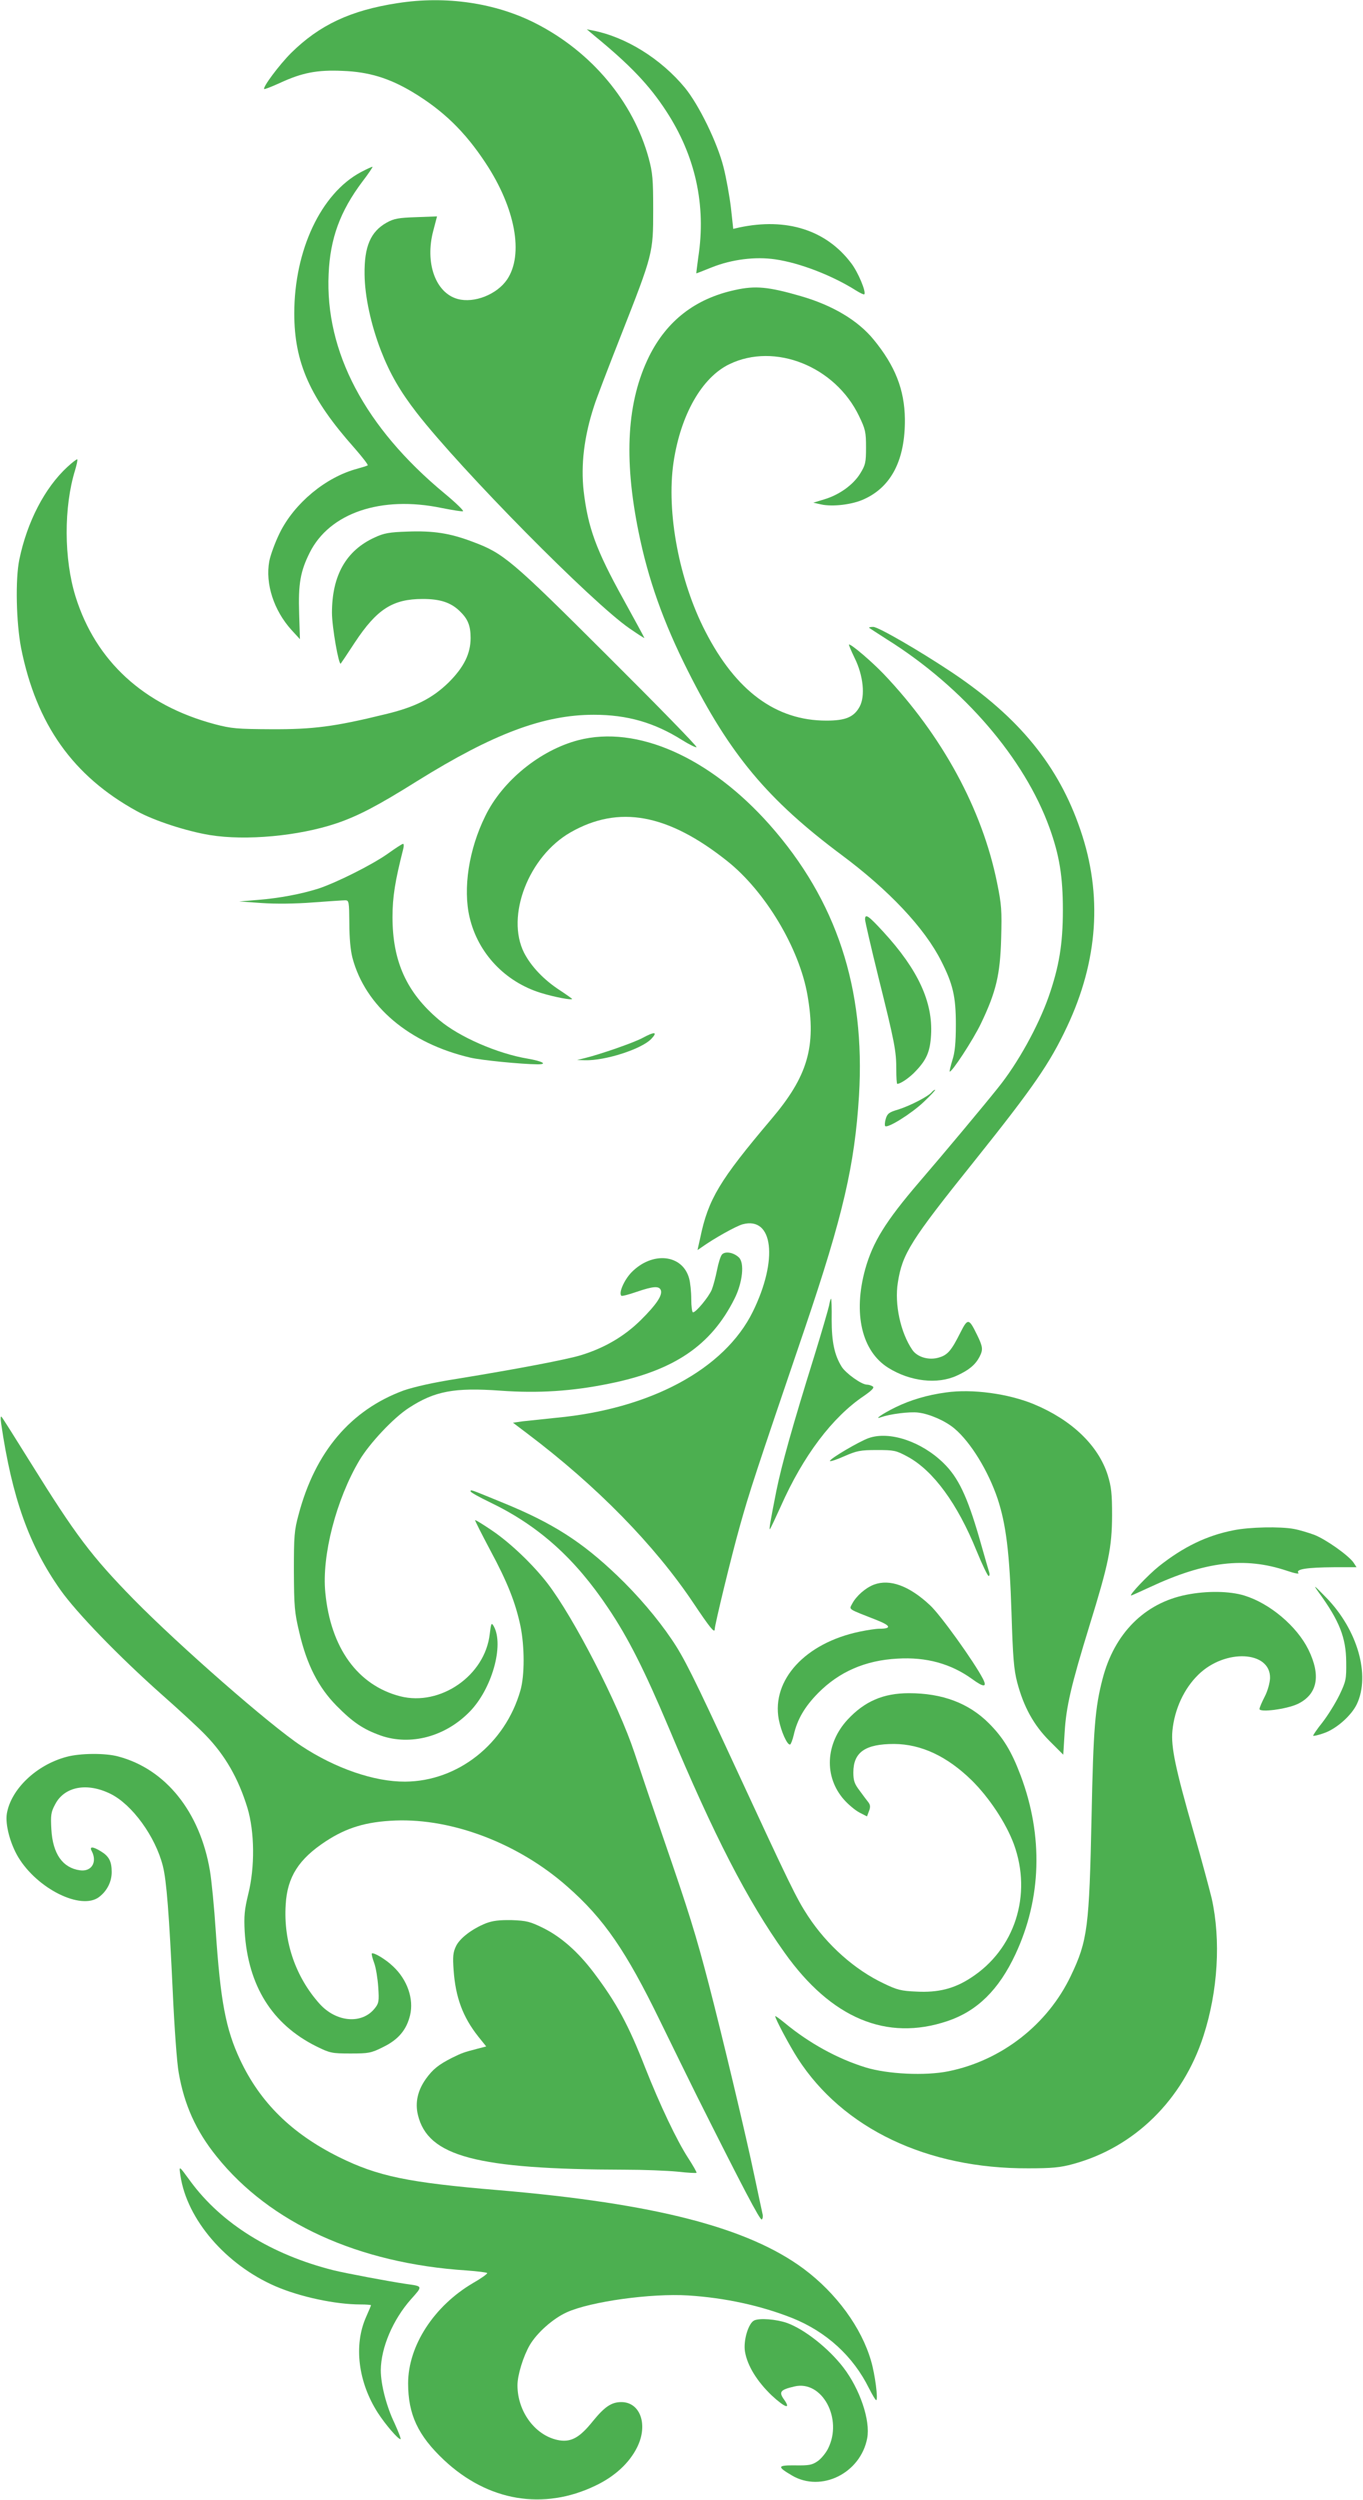
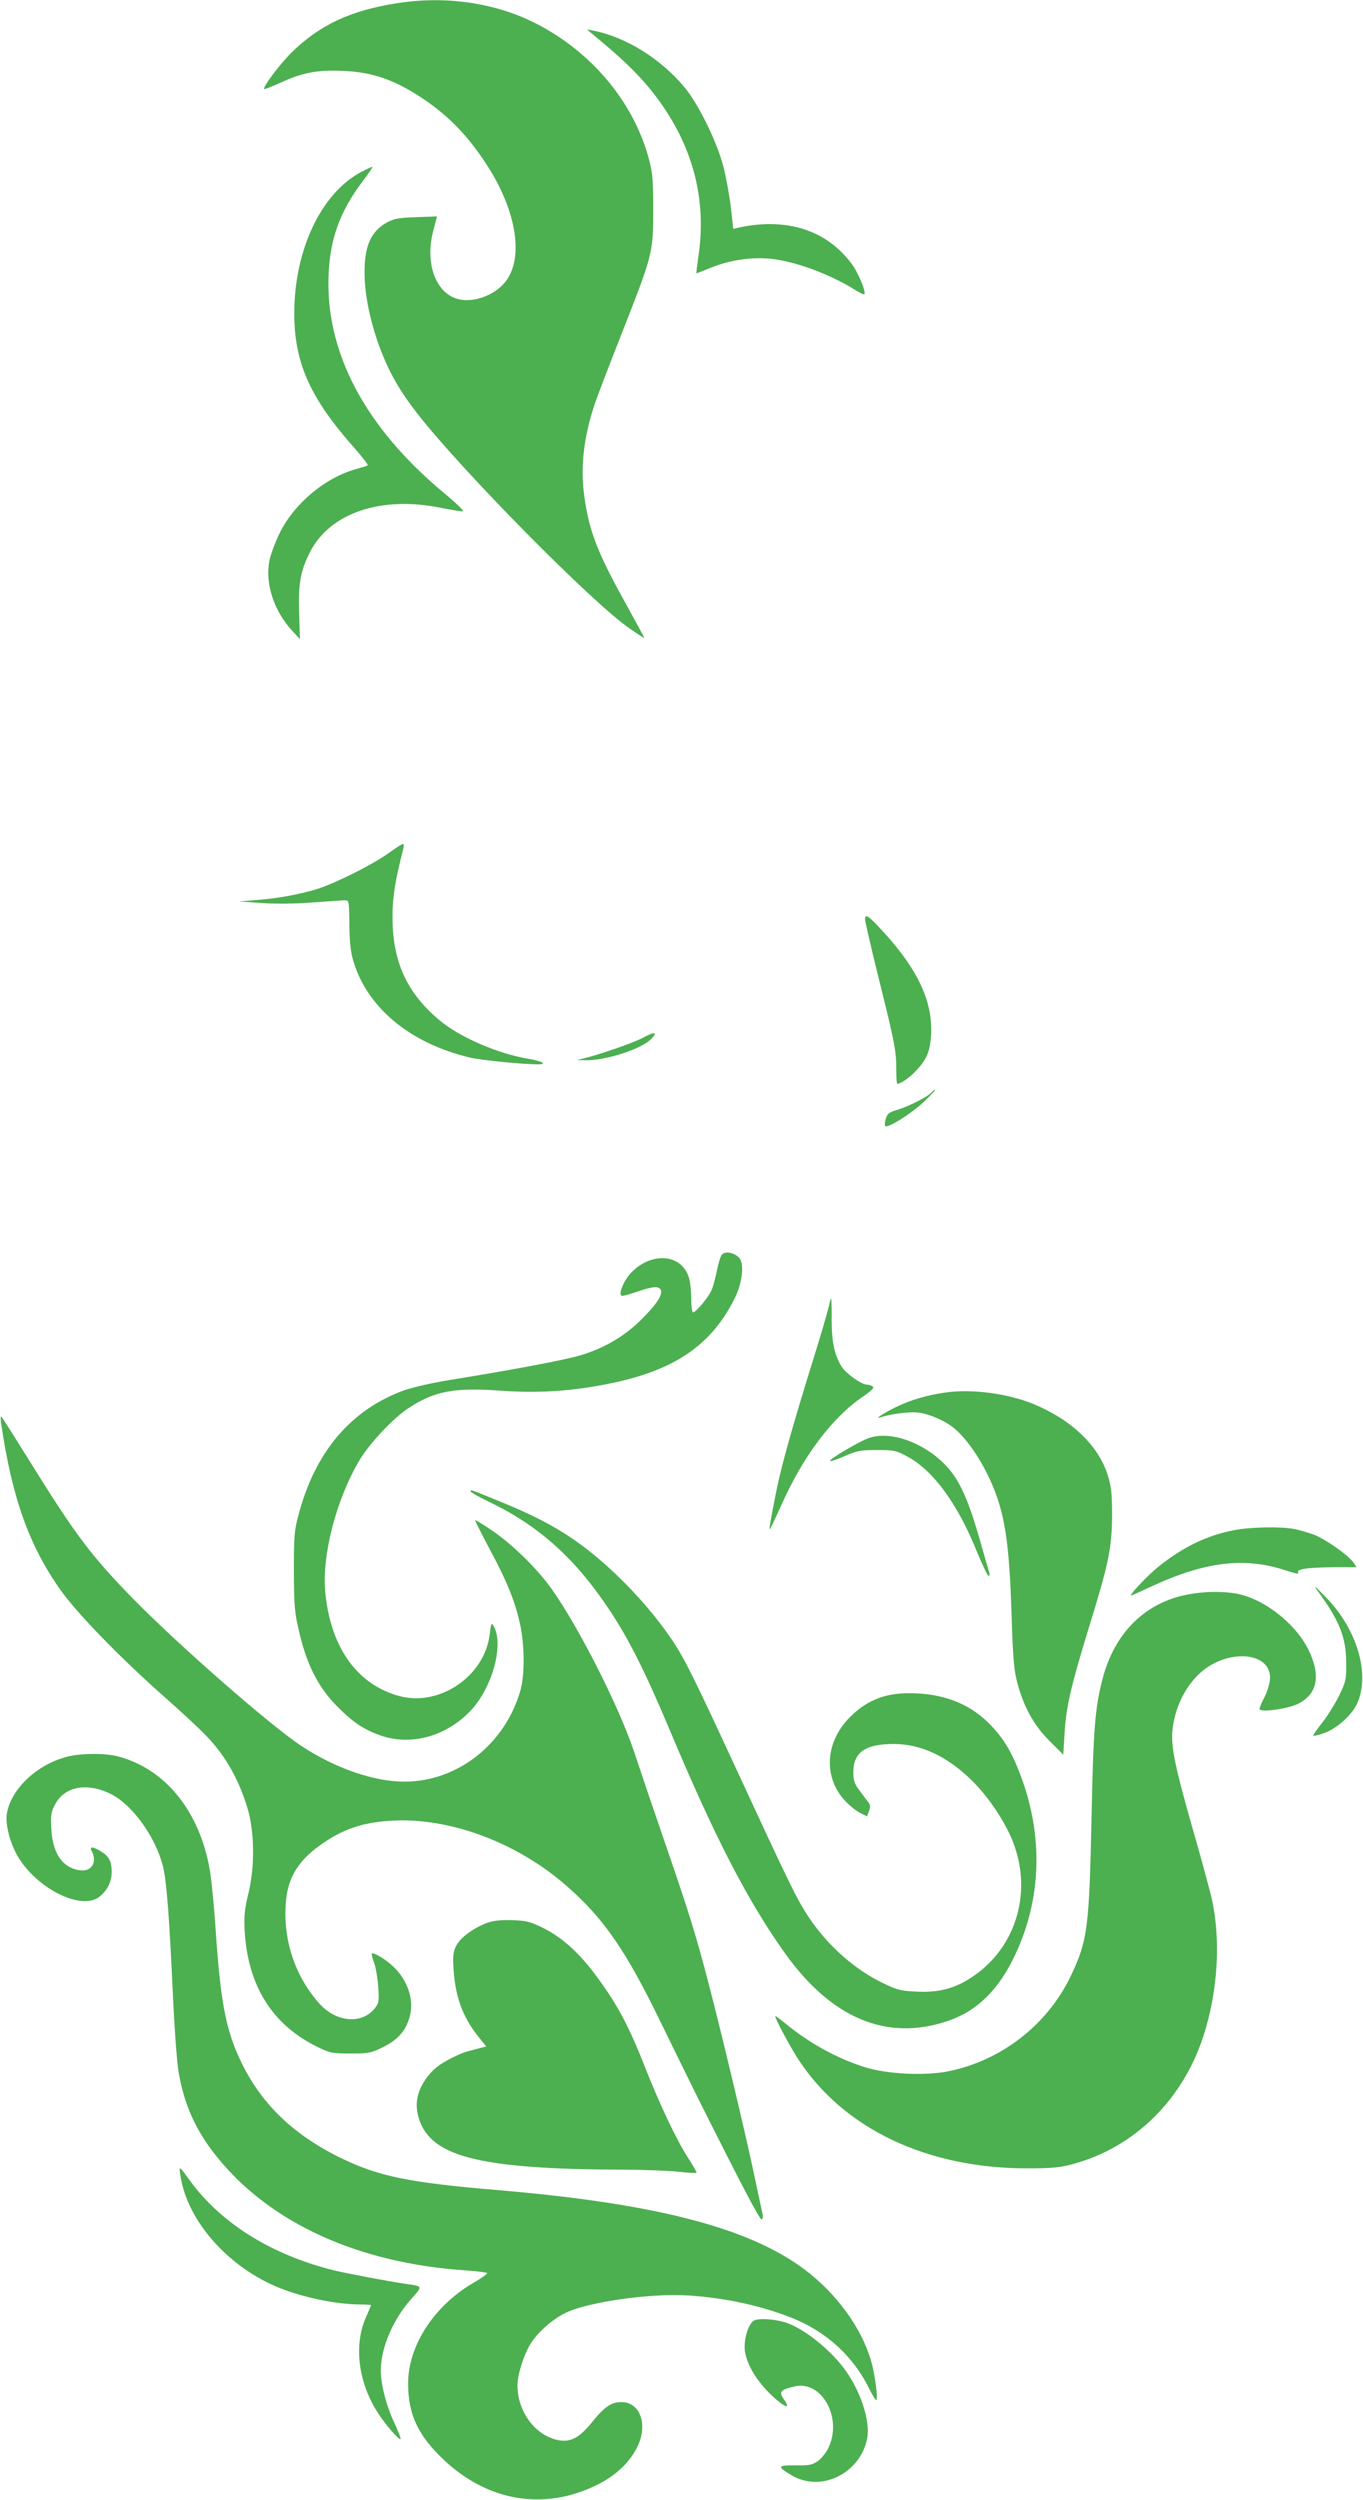
<svg xmlns="http://www.w3.org/2000/svg" version="1.0" width="698pt" height="1280pt" viewBox="0 0 698 1280" preserveAspectRatio="xMidYMid meet">
  <g transform="translate(0,1280) scale(0.1,-0.1)" fill="#4caf50" stroke="none">
    <path d="M2036 12784 c-241 -37 -400 -112 -545 -255 -60 -60 -147 -176 -138 -185 2 -2 38 12 80 31 114 53 192 68 322 62 134 -5 238 -37 357 -108 158 -95 269 -203 375 -364 152 -230 196 -468 110 -596 -52 -77 -169 -123 -253 -100 -114 31 -169 186 -125 350 l19 73 -106 -4 c-91 -3 -114 -7 -152 -28 -82 -46 -115 -122 -113 -265 1 -113 33 -259 84 -391 46 -118 98 -208 184 -319 227 -292 897 -971 1089 -1103 42 -29 76 -51 76 -49 0 2 -49 92 -109 201 -139 251 -180 365 -202 551 -15 135 2 279 53 435 11 36 74 200 139 365 163 415 164 419 164 640 0 157 -3 191 -23 265 -79 289 -292 544 -578 690 -205 105 -460 143 -708 104z" />
    <path d="M3044 12617 c183 -150 281 -253 367 -385 150 -229 206 -482 165 -749 -6 -46 -11 -83 -10 -83 1 0 37 14 79 31 103 41 223 56 325 41 125 -18 291 -82 413 -159 21 -13 41 -23 43 -20 11 11 -31 112 -66 158 -128 171 -332 236 -575 184 l-30 -7 -12 109 c-7 59 -24 153 -38 208 -32 126 -126 318 -197 405 -123 149 -303 261 -473 294 l-30 6 39 -33z" />
    <path d="M1847 11918 c-203 -109 -340 -399 -340 -723 0 -252 81 -434 308 -689 41 -47 72 -87 68 -89 -5 -3 -28 -10 -53 -17 -162 -43 -323 -177 -398 -330 -23 -47 -47 -112 -53 -144 -21 -115 23 -251 113 -351 l44 -48 -4 130 c-5 153 6 217 54 313 102 204 366 293 675 229 55 -11 105 -19 110 -17 6 2 -36 43 -94 91 -408 338 -613 726 -594 1125 8 182 59 320 172 471 31 40 54 75 53 77 -2 1 -29 -11 -61 -28z" />
-     <path d="M3764 11315 c-203 -44 -349 -157 -440 -340 -113 -230 -131 -519 -54 -898 49 -243 127 -463 253 -713 215 -428 409 -660 787 -942 242 -180 425 -374 510 -543 60 -118 75 -182 75 -324 0 -95 -5 -145 -18 -184 -9 -30 -15 -56 -14 -58 9 -8 121 163 161 247 77 161 98 249 103 435 4 143 2 173 -21 285 -76 377 -281 753 -579 1067 -61 64 -165 153 -179 153 -3 0 10 -31 29 -70 44 -89 55 -195 25 -249 -29 -53 -72 -71 -170 -71 -258 0 -463 151 -620 457 -134 260 -200 610 -163 864 36 244 145 436 286 504 233 113 542 -11 664 -265 33 -68 36 -83 36 -161 0 -78 -3 -90 -30 -134 -36 -58 -107 -109 -184 -132 l-56 -17 40 -9 c59 -13 160 -1 220 27 141 64 211 203 209 411 -2 150 -50 272 -160 406 -81 99 -211 176 -374 223 -166 48 -232 54 -336 31z" />
-     <path d="M345 10409 c-116 -107 -206 -281 -246 -474 -21 -101 -16 -323 9 -453 78 -391 266 -656 592 -835 88 -49 254 -103 375 -123 184 -30 455 -5 648 60 109 37 210 89 414 217 389 242 647 339 904 339 172 0 310 -40 453 -130 37 -23 70 -39 73 -36 4 4 -200 213 -453 465 -496 495 -535 528 -694 587 -116 44 -201 57 -334 52 -92 -3 -120 -8 -167 -30 -147 -67 -219 -195 -219 -386 0 -72 35 -271 45 -260 2 2 34 50 72 108 113 171 194 223 348 223 89 0 143 -18 188 -61 43 -41 57 -75 57 -139 0 -80 -34 -149 -112 -227 -84 -82 -172 -127 -328 -164 -257 -63 -367 -77 -580 -76 -176 1 -204 3 -291 26 -363 97 -609 323 -712 653 -60 193 -61 459 -2 649 8 27 13 51 11 54 -3 2 -26 -16 -51 -39z" />
-     <path d="M4451 9585 c3 -2 44 -29 91 -59 390 -244 704 -608 833 -966 51 -142 68 -250 68 -420 0 -174 -19 -290 -74 -447 -54 -151 -157 -338 -258 -463 -65 -82 -283 -343 -402 -481 -175 -204 -239 -309 -278 -447 -63 -228 -18 -421 118 -506 112 -70 252 -86 351 -40 62 28 95 56 116 96 19 37 18 51 -13 114 -41 84 -47 85 -84 12 -47 -94 -66 -116 -110 -129 -51 -16 -111 1 -137 39 -60 88 -92 233 -74 345 23 147 64 213 392 622 303 379 386 500 474 687 159 337 183 676 69 1008 -111 328 -314 577 -658 807 -165 110 -377 233 -403 233 -14 0 -23 -2 -21 -5z" />
-     <path d="M2962 9010 c-196 -51 -390 -209 -477 -389 -84 -170 -115 -371 -80 -519 43 -183 181 -329 364 -386 68 -21 161 -39 161 -31 0 1 -29 22 -64 45 -80 52 -146 121 -182 191 -95 188 23 494 238 617 247 141 498 95 802 -147 195 -155 369 -446 411 -686 46 -265 2 -416 -187 -638 -263 -311 -321 -407 -362 -605 l-14 -63 22 15 c63 45 176 108 209 117 157 42 183 -182 52 -448 -145 -294 -524 -498 -1009 -543 -67 -7 -143 -15 -170 -18 l-49 -7 74 -56 c355 -268 651 -570 851 -869 83 -124 108 -155 108 -133 1 26 86 377 129 529 49 175 75 255 335 1019 193 570 253 829 275 1185 33 550 -115 999 -456 1385 -308 348 -682 513 -981 435z" />
    <path d="M1985 8428 c-81 -57 -261 -147 -354 -178 -89 -28 -198 -49 -311 -58 l-95 -8 115 -8 c70 -5 173 -4 262 3 81 6 156 11 166 11 19 0 20 -7 21 -117 0 -76 6 -140 16 -178 66 -248 291 -438 605 -511 56 -13 257 -33 343 -34 54 0 25 16 -50 29 -156 26 -353 112 -455 199 -166 140 -238 300 -238 526 0 103 13 184 55 349 4 15 3 27 -1 26 -5 0 -40 -23 -79 -51z" />
    <path d="M4430 8092 c0 -10 31 -144 69 -298 83 -333 91 -376 91 -471 0 -40 2 -73 5 -73 17 0 65 33 96 67 54 57 72 98 77 183 10 168 -66 334 -243 527 -78 85 -95 97 -95 65z" />
    <path d="M3290 7485 c-44 -24 -217 -84 -295 -103 l-40 -10 41 -1 c103 -3 289 57 339 109 35 37 18 39 -45 5z" />
    <path d="M4771 7207 c-17 -21 -110 -69 -170 -88 -48 -14 -57 -21 -65 -48 -5 -17 -6 -34 -3 -37 12 -13 135 64 197 123 36 34 62 62 59 63 -4 0 -12 -6 -18 -13z" />
    <path d="M3698 6377 c-8 -8 -19 -44 -26 -80 -7 -35 -19 -81 -27 -101 -16 -38 -81 -116 -96 -116 -5 0 -9 30 -9 68 0 37 -5 85 -11 106 -34 124 -189 140 -296 30 -37 -39 -66 -105 -51 -119 3 -3 38 6 78 20 85 29 115 31 124 9 10 -26 -23 -75 -103 -154 -84 -83 -185 -142 -305 -179 -75 -23 -328 -71 -634 -121 -123 -19 -223 -42 -275 -60 -271 -100 -453 -314 -538 -636 -22 -80 -24 -110 -24 -289 1 -181 3 -211 28 -315 38 -164 98 -281 191 -375 83 -84 136 -120 226 -152 152 -53 330 -6 455 122 114 116 177 340 124 437 -12 21 -14 19 -21 -39 -24 -213 -253 -371 -458 -319 -218 56 -357 248 -384 531 -19 189 56 478 175 678 52 87 175 218 253 268 132 86 233 105 469 88 194 -14 366 -3 557 36 332 67 521 195 641 434 42 83 53 186 22 213 -27 25 -68 32 -85 15z" />
    <path d="M4246 6116 c-4 -19 -38 -137 -77 -263 -110 -353 -166 -553 -193 -686 -31 -156 -39 -203 -33 -197 3 3 28 56 56 118 114 257 263 455 425 564 43 30 55 43 45 49 -8 5 -21 9 -30 9 -27 0 -108 58 -129 92 -37 60 -51 127 -51 241 1 59 -1 107 -3 107 -2 0 -7 -15 -10 -34z" />
    <path d="M4845 5670 c-97 -13 -183 -39 -259 -76 -67 -33 -113 -65 -75 -51 49 17 146 29 190 24 60 -7 141 -43 187 -82 83 -70 173 -217 221 -360 43 -131 61 -274 71 -584 7 -228 12 -290 29 -355 33 -126 85 -220 166 -301 l70 -70 7 113 c8 134 33 241 127 547 99 320 115 400 116 565 0 113 -4 147 -22 206 -48 152 -184 283 -379 364 -131 54 -315 79 -449 60z" />
    <path d="M6 5510 c56 -381 143 -624 304 -852 83 -117 298 -339 515 -532 94 -83 196 -177 228 -211 100 -103 168 -222 214 -372 37 -123 39 -304 4 -443 -19 -79 -22 -111 -18 -190 17 -278 140 -475 366 -588 71 -35 80 -37 176 -37 93 0 105 2 167 33 78 38 120 88 138 163 20 83 -14 182 -87 250 -37 36 -101 74 -109 66 -2 -2 3 -24 12 -48 9 -24 18 -80 21 -124 5 -73 3 -83 -18 -109 -65 -82 -196 -72 -282 23 -123 137 -186 319 -174 508 8 142 67 234 206 325 107 70 207 100 356 106 293 11 631 -118 880 -338 188 -165 301 -330 476 -690 71 -146 154 -314 184 -375 236 -471 327 -645 336 -640 5 4 7 16 4 28 -3 12 -21 99 -41 192 -42 202 -164 714 -233 980 -67 258 -105 379 -226 730 -57 165 -127 372 -156 460 -81 245 -308 688 -445 867 -74 96 -190 207 -283 270 -47 32 -86 56 -88 54 -2 -1 33 -70 77 -153 89 -165 130 -270 155 -388 22 -107 22 -255 0 -331 -78 -274 -320 -465 -590 -467 -158 -1 -358 68 -532 183 -159 105 -622 510 -859 751 -217 222 -297 329 -524 694 -79 127 -147 235 -152 240 -5 6 -6 -8 -2 -35z" />
    <path d="M4448 5436 c-48 -17 -198 -105 -198 -117 0 -4 33 6 73 24 64 28 82 32 167 32 89 0 99 -2 158 -34 131 -71 255 -240 353 -482 29 -71 57 -129 62 -129 4 0 6 8 3 18 -3 9 -26 89 -51 177 -62 214 -108 310 -183 383 -113 111 -278 166 -384 128z" />
    <path d="M2410 5163 c1 -5 44 -29 98 -55 250 -120 436 -287 607 -543 103 -153 186 -319 309 -610 233 -556 403 -886 594 -1154 239 -336 522 -455 834 -350 152 51 263 160 348 342 134 286 143 606 27 915 -47 125 -90 195 -163 268 -103 103 -238 154 -409 154 -132 0 -228 -42 -315 -136 -113 -123 -121 -292 -18 -409 22 -25 58 -55 79 -66 l39 -20 10 27 c8 20 7 31 -2 44 -7 9 -28 36 -45 60 -27 35 -33 52 -33 94 0 104 61 146 209 146 139 -1 271 -63 397 -186 90 -89 176 -219 216 -327 95 -260 5 -540 -221 -685 -84 -55 -167 -76 -278 -70 -77 3 -100 9 -166 41 -149 70 -292 197 -390 347 -58 88 -95 165 -375 770 -211 456 -260 554 -322 645 -72 107 -175 228 -280 328 -180 172 -329 268 -584 372 -171 70 -166 69 -166 58z" />
    <path d="M6316 4964 c-137 -27 -256 -85 -381 -184 -55 -44 -156 -150 -142 -150 2 0 46 20 98 44 281 131 484 155 699 83 41 -14 65 -18 59 -11 -15 19 44 28 182 29 l116 0 -15 23 c-24 36 -142 120 -202 143 -30 11 -76 25 -104 30 -69 13 -228 10 -310 -7z" />
-     <path d="M4476 4686 c-43 -16 -91 -58 -112 -98 -16 -31 -26 -24 124 -83 74 -29 80 -45 15 -45 -17 0 -63 -7 -101 -15 -278 -58 -451 -247 -414 -449 12 -62 43 -132 58 -129 4 1 13 24 19 50 18 79 56 144 125 214 108 109 241 167 406 176 147 9 274 -26 383 -105 59 -43 77 -43 55 1 -45 87 -219 330 -272 378 -106 99 -205 135 -286 105z" />
-     <path d="M6754 4645 c106 -146 139 -231 140 -355 1 -89 -1 -99 -35 -170 -20 -41 -59 -104 -87 -140 -28 -35 -49 -66 -47 -68 2 -2 26 3 54 13 63 21 142 90 170 150 69 148 3 379 -156 543 -66 68 -71 71 -39 27z" />
+     <path d="M6754 4645 c106 -146 139 -231 140 -355 1 -89 -1 -99 -35 -170 -20 -41 -59 -104 -87 -140 -28 -35 -49 -66 -47 -68 2 -2 26 3 54 13 63 21 142 90 170 150 69 148 3 379 -156 543 -66 68 -71 71 -39 27" />
    <path d="M6076 4634 c-214 -42 -370 -198 -430 -432 -38 -146 -47 -254 -56 -702 -12 -569 -20 -637 -106 -817 -119 -250 -355 -434 -627 -489 -118 -24 -312 -15 -425 20 -143 44 -290 125 -414 228 -27 22 -48 37 -48 34 0 -14 75 -154 115 -216 231 -359 662 -565 1180 -563 121 0 165 4 230 22 314 85 562 328 668 656 74 229 90 490 42 705 -10 41 -50 192 -91 334 -95 331 -118 441 -110 524 11 111 60 216 133 287 137 134 370 122 367 -18 -1 -24 -12 -65 -27 -94 -15 -29 -27 -57 -27 -64 0 -19 139 -1 196 26 101 49 120 145 54 279 -59 119 -197 236 -328 276 -75 23 -191 25 -296 4z" />
    <path d="M341 3804 c-155 -41 -285 -166 -306 -291 -9 -55 17 -153 58 -222 98 -163 322 -274 414 -205 41 31 65 78 65 128 0 55 -14 81 -55 106 -42 26 -61 26 -47 1 29 -56 -1 -106 -60 -98 -89 12 -140 84 -147 210 -4 72 -2 88 19 127 47 92 163 114 283 55 111 -54 231 -219 269 -370 19 -75 32 -244 51 -650 8 -176 21 -359 30 -407 28 -165 89 -300 194 -430 273 -341 726 -548 1281 -584 55 -4 102 -10 105 -13 2 -4 -30 -27 -72 -51 -201 -118 -333 -322 -333 -514 0 -159 50 -267 184 -393 225 -211 509 -259 775 -131 99 47 174 116 214 197 57 115 16 231 -81 231 -51 0 -86 -24 -147 -99 -65 -81 -108 -106 -169 -97 -120 19 -216 143 -216 282 0 53 30 149 63 206 37 63 119 136 190 168 122 55 432 98 622 86 188 -12 372 -52 533 -116 174 -70 311 -195 392 -359 17 -33 33 -61 37 -61 11 0 -6 133 -26 200 -49 171 -178 348 -346 473 -285 211 -761 334 -1560 402 -466 39 -620 71 -820 170 -241 120 -403 279 -506 499 -73 156 -100 300 -124 656 -8 124 -22 264 -30 311 -51 302 -227 521 -470 585 -65 18 -195 17 -264 -2z" />
    <path d="M2489 2952 c-72 -29 -135 -77 -154 -118 -15 -31 -17 -53 -12 -123 10 -139 47 -239 126 -339 l41 -51 -43 -11 c-73 -19 -81 -22 -132 -47 -69 -35 -99 -59 -134 -108 -42 -59 -56 -121 -41 -184 51 -213 298 -279 1060 -281 96 0 217 -5 269 -10 52 -6 96 -8 98 -6 2 2 -17 36 -43 76 -59 91 -145 273 -219 460 -87 223 -148 335 -265 490 -81 107 -167 182 -257 227 -69 34 -86 38 -162 41 -65 1 -97 -3 -132 -16z" />
    <path d="M924 1660 c33 -225 233 -457 487 -567 125 -54 306 -93 435 -93 30 0 54 -2 54 -4 0 -2 -12 -30 -26 -62 -63 -143 -40 -332 61 -489 38 -59 103 -135 116 -135 4 0 -10 37 -31 83 -41 85 -70 198 -70 270 1 116 62 259 155 364 61 68 61 66 -25 78 -89 13 -311 55 -372 70 -318 80 -574 239 -733 456 -60 82 -59 82 -51 29z" />
    <path d="M3862 918 c-30 -15 -56 -104 -47 -159 12 -73 62 -153 137 -225 67 -62 100 -74 64 -22 -29 40 -21 51 52 68 142 34 250 -166 172 -319 -11 -22 -34 -50 -52 -63 -29 -20 -44 -23 -115 -22 -93 1 -95 -6 -17 -52 150 -88 351 12 385 191 17 91 -37 251 -122 362 -77 100 -200 196 -288 228 -57 20 -142 26 -169 13z" />
  </g>
</svg>